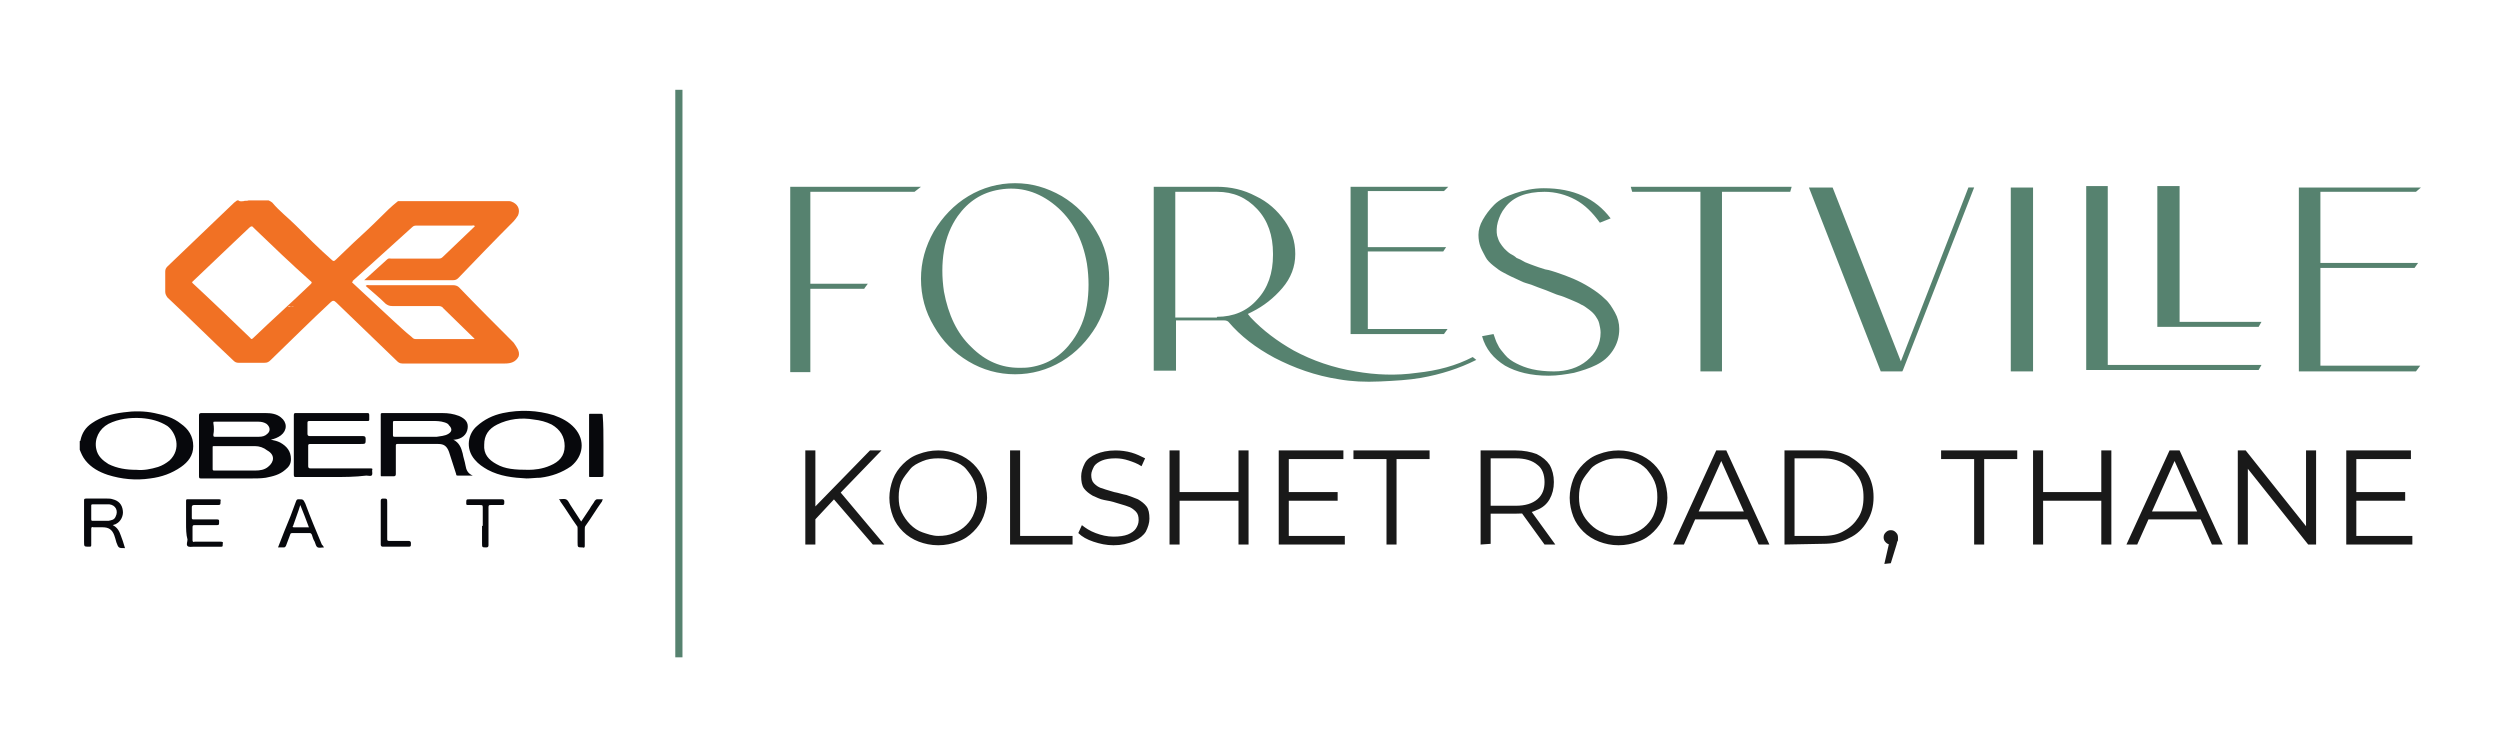
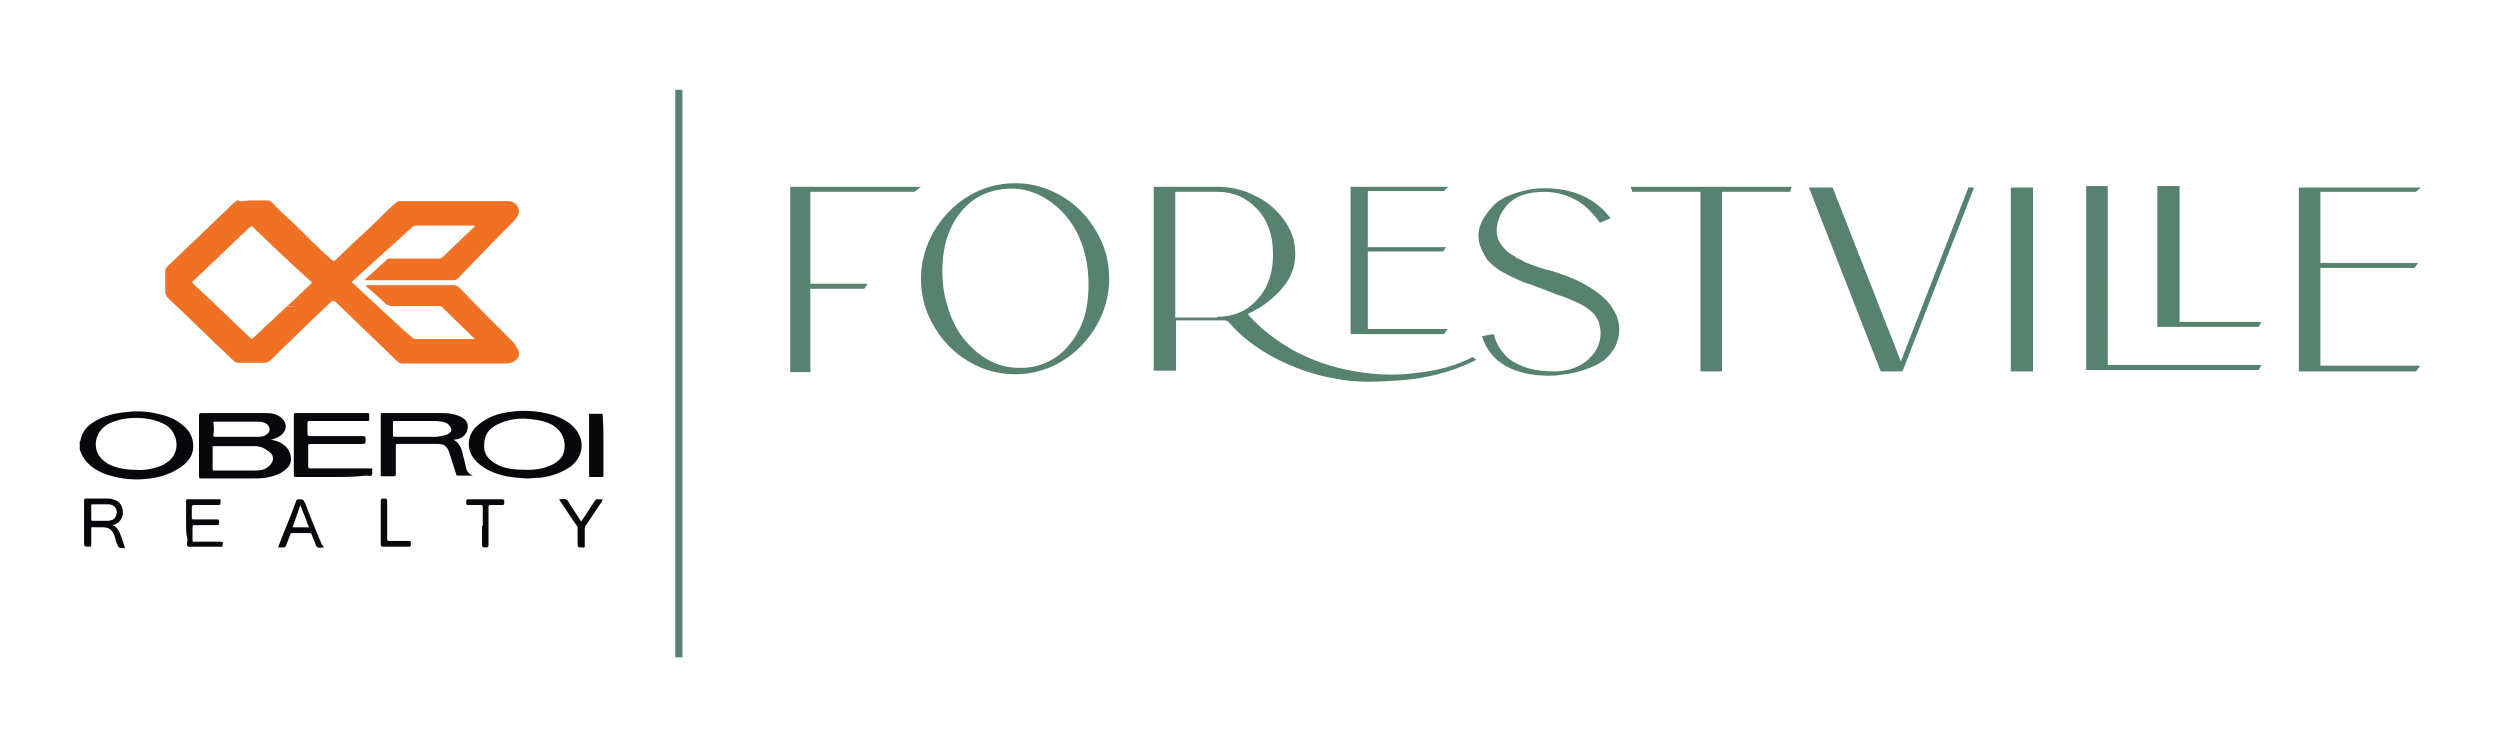
<svg xmlns="http://www.w3.org/2000/svg" version="1.1" id="Layer_1" x="0px" y="0px" viewBox="0 0 348 104" style="enable-background:new 0 0 348 104;" xml:space="preserve">
  <style type="text/css">
	.st0{fill:#F17124;}
	.st1{fill:#07080C;}
	.st2{fill:none;stroke:#56826F;stroke-miterlimit:10;}
	.st3{fill:#56826F;}
	.st4{fill:#191919;}
</style>
  <path class="st0" d="M40.5,42.7c-0.1,0-0.3,0.1-0.4-0.1L40.5,42.7C40.5,42.6,40.5,42.7,40.5,42.7L40.5,42.7 M40.5,42.7  C40.5,42.7,40.5,42.6,40.5,42.7l0.4-0.1C40.8,42.7,40.6,42.7,40.5,42.7 M71.5,47.7L71.5,47.7c-2.6-2.6-5.1-5.1-7.6-7.7  c-0.2-0.2-0.5-0.3-0.8-0.3c-3.9,0-7.8,0-11.7,0c-0.1,0-0.3-0.1-0.5,0.1c0.9,0.8,1.9,1.6,2.8,2.5c0.3,0.2,0.5,0.3,0.9,0.3  c2.1,0,4.2,0,6.3,0c0.3,0,0.6,0,0.8,0.3c1.4,1.4,2.8,2.7,4.2,4.1c0.1,0.1,0.2,0.1,0.1,0.2c-0.1,0-0.1,0-0.2,0c-2.6,0-5.3,0-7.9,0  c-0.3,0-0.4-0.1-0.6-0.3c-0.9-0.7-1.7-1.5-2.6-2.3c-1.9-1.8-3.8-3.5-5.7-5.3c0.1-0.1,0.1-0.1,0.1-0.2c2.8-2.5,5.5-5,8.3-7.5  c0.2-0.2,0.4-0.2,0.7-0.2c2.5,0,5.1,0,7.6,0c0.1,0,0.3-0.1,0.4,0.1c-1.5,1.4-3,2.9-4.5,4.3C61.4,36,61.2,36,60.9,36  c-2.1,0-4.3,0-6.4,0c-0.2,0-0.4-0.1-0.6,0.1c-1,0.9-2.1,1.9-3.2,2.9c0.2,0,0.3,0,0.4,0c4,0,8,0,12,0c0.3,0,0.5-0.1,0.7-0.3  c2.5-2.6,5.1-5.3,7.7-7.9c0.2-0.2,0.4-0.5,0.6-0.8c0.3-0.7,0.1-1.4-0.6-1.8c-0.2-0.1-0.4-0.2-0.6-0.2H55.4c-0.9,0.7-1.7,1.5-2.5,2.3  c-1.2,1.2-2.5,2.4-3.7,3.5c-0.8,0.8-1.6,1.5-2.4,2.3c-0.3,0.3-0.4,0.3-0.7,0c-1.7-1.5-3.3-3.1-4.9-4.7c-1.1-1.1-2.3-2-3.3-3.2  c-0.1-0.1-0.3-0.2-0.5-0.3h-2.8c-0.2,0.1-0.5,0-0.7,0.1c-0.2,0-0.5,0.1-0.7-0.1H33c-0.1,0.1-0.3,0.2-0.4,0.3c-3.1,3-6.2,5.9-9.3,8.9  c-0.2,0.2-0.3,0.4-0.3,0.7c0,0.9,0,1.9,0,2.8c0,0.3,0.1,0.5,0.3,0.8c3.1,2.9,6.1,5.9,9.2,8.8c0.2,0.2,0.4,0.3,0.7,0.3  c1.2,0,2.4,0,3.6,0c0.4,0,0.6-0.1,0.9-0.4c2.8-2.7,5.5-5.4,8.3-8c0.3-0.3,0.5-0.3,0.8,0c2.8,2.7,5.6,5.4,8.4,8.1  c0.2,0.2,0.4,0.4,0.8,0.4c4.8,0,9.6,0,14.3,0c0.8,0,1.5-0.2,1.9-1C72.4,48.9,71.9,48.3,71.5,47.7 M43.2,39.6  c-2.6,2.5-5.3,4.9-7.9,7.4c-0.2,0.2-0.3,0.3-0.5,0c-2.6-2.5-5.3-5.1-8-7.6c0,0,0-0.1-0.1-0.1c2.1-2,4.1-3.9,6.2-5.9  c0.6-0.6,1.2-1.1,1.8-1.7c0.2-0.2,0.4-0.3,0.6,0c2.6,2.5,5.2,5,7.9,7.4C43.5,39.3,43.4,39.4,43.2,39.6" />
  <path class="st1" d="M46.3,66.4c-1.7,0-3.4,0-5.1,0c-0.2,0-0.3,0-0.3-0.3c0-2.7,0-5.5,0-8.3c0-0.3,0.1-0.3,0.3-0.3  c3.3,0,6.6,0,9.9,0c0.2,0,0.3,0,0.3,0.3c0,0.2,0,0.4,0,0.6c0,0.2-0.1,0.2-0.2,0.2c-0.7,0-1.4,0-2.1,0c-2,0-4,0-6,0  c-0.3,0-0.3,0.1-0.3,0.3c0,0.5,0,1,0,1.5c0,0.2,0.1,0.3,0.3,0.3c2.5,0,4.9,0,7.4,0c0.3,0,0.4,0.1,0.4,0.4c0,0.7,0,0.7-0.7,0.7  c-2.3,0-4.7,0-7,0c-0.3,0-0.3,0.1-0.3,0.3c0,0.9,0,1.9,0,2.8c0,0.2,0.1,0.3,0.3,0.3c2.8,0,5.5,0,8.3,0c0.3,0,0.4,0,0.3,0.3  c0,0.2,0.1,0.6-0.1,0.7c-0.1,0.1-0.5,0-0.7,0C49.4,66.4,47.9,66.4,46.3,66.4 M84,61.9c0,1.4,0,2.8,0,4.2c0,0.2,0,0.3-0.3,0.3  c-0.5,0-1,0-1.5,0c-0.2,0-0.2,0-0.2-0.2c0-2.8,0-5.6,0-8.4c0-0.2,0-0.2,0.2-0.2c0.5,0,1,0,1.5,0c0.2,0,0.2,0.1,0.2,0.3  C84,59.1,84,60.5,84,61.9 M25.9,72.8c0-1,0-2.1,0-3.1c0-0.2,0.1-0.2,0.2-0.2c1.5,0,2.9,0,4.4,0c0.2,0,0.3,0.1,0.2,0.2  c0,0.6,0,0.6-0.5,0.6c-1.1,0-2.1,0-3.2,0c-0.2,0-0.3,0.1-0.3,0.3c0,0.5,0,1,0,1.5c0,0.2,0.1,0.2,0.3,0.2c1.1,0,2.1,0,3.2,0  c0.3,0,0.3,0.1,0.3,0.3c0,0.5,0,0.5-0.5,0.5c-1,0-2,0-2.9,0c-0.2,0-0.3,0-0.3,0.3c0,0.6,0,1.2,0,1.8c0,0.2,0.1,0.3,0.3,0.2  c1.2,0,2.4,0,3.6,0c0.3,0,0.4,0.1,0.3,0.3c0,0.1,0,0.1,0,0.2c0,0.2-0.1,0.2-0.2,0.2c-1.3,0-2.5,0-3.8,0c-0.3,0-0.7,0.1-0.9-0.1  c-0.2-0.2,0-0.6,0-0.9C25.9,74.4,25.9,73.6,25.9,72.8 M77.8,69.5C77.9,69.5,77.9,69.5,77.8,69.5c1.1-0.1,1.1-0.1,1.6,0.8  c0.5,0.8,1,1.5,1.5,2.3c0.4-0.6,0.8-1.2,1.2-1.8c0.2-0.4,0.5-0.7,0.7-1.1c0.1-0.1,0.2-0.2,0.3-0.2c0.3,0,0.6,0,0.8,0  c0,0.1-0.1,0.2-0.1,0.3c-0.8,1.1-1.5,2.3-2.3,3.4c-0.1,0.1-0.1,0.3-0.1,0.5c0,0.8,0,1.5,0,2.3c0,0.2-0.1,0.3-0.3,0.2  c-0.7,0-0.7,0-0.7-0.7c0-0.6,0-1.3,0-1.9c0-0.2,0-0.3-0.1-0.4c-0.8-1.1-1.5-2.3-2.3-3.4C78,69.7,77.9,69.6,77.8,69.5 M67.2,73.2  c0-0.9,0-1.7,0-2.6c0-0.3-0.1-0.3-0.4-0.3c-0.5,0-1.1,0-1.6,0c-0.2,0-0.3,0-0.3-0.2c0-0.6,0-0.6,0.5-0.6c1.5,0,3,0,4.5,0  c0.2,0,0.3,0.1,0.3,0.3c0,0.5,0,0.5-0.5,0.5s-1,0-1.4,0c-0.2,0-0.3,0-0.3,0.3c0,1.8,0,3.5,0,5.3c0,0.2-0.1,0.3-0.3,0.3  c-0.6,0-0.6,0-0.6-0.6v-2.4H67.2z M53,72.8c0-1,0-2,0-3.1c0-0.2,0.1-0.3,0.3-0.3c0.6,0,0.6,0,0.6,0.6c0,1.7,0,3.3,0,5  c0,0.2,0,0.3,0.3,0.3c0.9,0,1.8,0,2.7,0c0.2,0,0.3,0.1,0.3,0.3c0,0.5,0,0.5-0.5,0.5c-1.1,0-2.3,0-3.4,0c-0.2,0-0.3-0.1-0.3-0.3  C53,74.8,53,73.8,53,72.8 M25.2,59c-1.1-0.9-2.3-1.2-3.7-1.5c-1.4-0.3-2.9-0.3-4.3-0.1c-1.6,0.2-3.1,0.6-4.4,1.5  c-0.9,0.6-1.4,1.4-1.6,2.4c0,0,0,0.1-0.1,0.1v1.2c0.2,0.5,0.4,1,0.8,1.5c0.8,1,1.9,1.6,3.1,2c1.9,0.6,3.9,0.8,5.9,0.5  c1.6-0.2,3-0.7,4.3-1.6c1-0.7,1.7-1.6,1.7-2.9C26.9,60.7,26.2,59.7,25.2,59 M23.6,64.1c-0.5,0.4-1,0.7-1.6,0.9c-1,0.3-2,0.5-3,0.4  c-1.4,0-2.7-0.2-3.9-0.8c-0.8-0.5-1.5-1.1-1.7-2.1c-0.3-1.4,0.4-2.8,1.7-3.5c1.4-0.7,3-0.9,4.6-0.8c1.3,0.1,2.5,0.4,3.6,1.1  C24.5,60.2,25.3,62.5,23.6,64.1 M39,61.6c-0.4-0.2-0.8-0.3-1.3-0.4c0.5-0.1,1-0.3,1.4-0.6c0.9-0.7,0.9-1.8,0-2.5  c-0.6-0.5-1.4-0.6-2.1-0.6c-3,0-6,0-9,0c-0.2,0-0.3,0.1-0.3,0.3c0,2.8,0,5.7,0,8.5c0,0.3,0.1,0.3,0.3,0.3c2.3,0,4.7,0,7,0  c0.7,0,1.3,0,2-0.1c1-0.2,1.9-0.4,2.7-1.1c0.5-0.4,0.8-0.8,0.8-1.5C40.5,62.8,39.9,62.1,39,61.6 M29.7,58.9c0-0.2,0-0.2,0.2-0.2  c2,0,4.1,0,6.1,0c0.4,0,0.8,0.1,1.1,0.3c0.5,0.4,0.6,1,0.1,1.4c-0.3,0.3-0.7,0.4-1.2,0.4c-1,0-2,0-3,0s-2.1,0-3.1,0  c-0.2,0-0.2-0.1-0.2-0.3C29.8,60,29.8,59.5,29.7,58.9 M37.3,65c-0.5,0.4-1.1,0.5-1.8,0.5c-1.9,0-3.7,0-5.6,0c-0.2,0-0.3,0-0.3-0.2  c0-1,0-2,0-3c0-0.2,0-0.2,0.2-0.2c1,0,2,0,3,0c0.9,0,1.8,0,2.7,0c0.6,0,1.2,0.2,1.7,0.6C38.3,63.3,38.2,64.3,37.3,65 M64.8,64.8  c-0.1-0.6-0.3-1.1-0.4-1.7c-0.2-0.8-0.5-1.5-1.3-1.9c0.1,0,0.1,0,0.2,0c1-0.1,1.7-0.7,1.8-1.6c0.1-0.8-0.3-1.3-1.2-1.7  c-0.8-0.3-1.5-0.4-2.3-0.4c-2.8,0-5.6,0-8.4,0c-0.2,0-0.2,0.1-0.2,0.2c0,2.8,0,5.6,0,8.4c0,0.2,0,0.2,0.2,0.2c0.5,0,1.1,0,1.6,0  c0.2,0,0.3-0.1,0.3-0.3c0-1.3,0-2.6,0-3.9c0-0.2,0-0.3,0.2-0.3c1.9,0,3.8,0,5.7,0c0.8,0,1.2,0.3,1.5,1.1c0.3,1,0.7,2.1,1,3.1  c0,0.1,0,0.2,0.2,0.2c0.7,0,1.4,0,2.1,0C65.1,65.9,64.9,65.4,64.8,64.8 M62.4,60.4c-0.5,0.3-1.1,0.3-1.6,0.4c-0.5,0-1,0-1.5,0  s-1,0-1.4,0l0,0c-1,0-1.9,0-2.9,0c-0.2,0-0.3,0-0.3-0.2c0-0.6,0-1.2,0-1.8c0-0.2,0.1-0.2,0.2-0.2c1.7,0,3.5,0,5.2,0  c0.6,0,1.2,0,1.8,0.2c0.3,0.1,0.5,0.2,0.6,0.4C63,59.7,62.9,60.1,62.4,60.4 M80,59.6c-0.8-0.9-1.8-1.4-2.9-1.8  c-2.3-0.7-4.7-0.8-7.1-0.3c-1.4,0.3-2.6,0.9-3.6,1.8c-1.2,1-1.7,3.1-0.3,4.7c0.5,0.6,1.1,1,1.8,1.4c1.7,0.9,3.5,1.1,5.4,1.2  c0.6,0,1.3-0.1,1.9-0.1c1.6-0.2,3-0.7,4.3-1.6C81.2,63.5,81.5,61.3,80,59.6 M76.6,64.8c-1.1,0.5-2.3,0.6-3,0.6  c-1.9,0-3.3-0.1-4.5-0.8c-1.1-0.6-1.8-1.4-1.7-2.7c0-1.3,0.6-2.2,1.8-2.8c1.6-0.8,3.4-1,5.1-0.7c0.9,0.1,1.7,0.3,2.5,0.7  c1.2,0.7,1.8,1.7,1.8,3C78.6,63.5,77.8,64.3,76.6,64.8 M16.8,74.5c-0.2-0.6-0.5-1.1-1.1-1.4c0.2-0.1,0.4-0.1,0.5-0.2  c0.6-0.3,1-1.1,0.9-1.8c-0.1-0.9-0.6-1.4-1.4-1.6c-0.3-0.1-0.5-0.1-0.8-0.1c-1,0-1.9,0-2.9,0c-0.3,0-0.3,0.1-0.3,0.3  c0,1.9,0,3.8,0,5.7c0,0.7,0,0.7,0.7,0.7c0.2,0,0.3,0,0.3-0.2c0-0.8,0-1.6,0-2.3c0-0.2,0.1-0.3,0.3-0.2c0.4,0,0.9,0,1.3,0  c0.8,0,1.3,0.3,1.6,1.1c0.1,0.3,0.2,0.6,0.3,1c0.3,0.8,0.3,0.8,1.2,0.8l0,0C17.2,75.6,17,75,16.8,74.5 M15.1,72.5  c-0.4,0-0.7,0-1.1,0l0,0c-0.4,0-0.7,0-1.1,0c-0.1,0-0.2,0-0.2-0.2c0-0.6,0-1.3,0-1.9c0-0.1,0-0.2,0.2-0.2c0.8,0,1.6,0,2.3,0  c0.9,0.1,1.3,0.9,0.9,1.7C15.9,72.4,15.5,72.4,15.1,72.5 M44.8,75.8c-0.8-1.9-1.6-3.8-2.3-5.7c-0.3-0.6-0.3-0.6-0.9-0.6  c-0.2,0-0.3,0-0.4,0.3c-0.5,1.4-1,2.7-1.6,4.1c-0.3,0.8-0.6,1.5-0.9,2.3c0.3,0,0.5,0,0.8,0c0.2,0,0.2-0.1,0.3-0.2  c0.2-0.5,0.4-1.1,0.6-1.6c0-0.1,0.1-0.2,0.3-0.2c0.8,0,1.6,0,2.4,0c0.2,0,0.2,0.1,0.3,0.2c0.1,0.3,0.2,0.7,0.4,1  c0.3,0.9,0.3,0.9,1.3,0.8C45,76,44.9,75.9,44.8,75.8 M40.9,73.4c-0.2,0-0.2-0.1-0.1-0.2c0.3-0.9,0.7-1.9,1-2.9c0.4,1,0.8,2,1.2,3.1  C42.2,73.4,41.5,73.4,40.9,73.4" />
  <line class="st2" x1="94.5" y1="12.5" x2="94.5" y2="91.5" />
  <path class="st3" d="M112.8,26.7v12.8h8c-0.2,0.3-0.4,0.5-0.5,0.7h-7.5v11.6H110V26h18.2l-0.9,0.7H112.8z M152.6,32.2  c1.2,2,1.8,4.2,1.8,6.6c0,2.3-0.6,4.5-1.8,6.6c-1.2,2-2.8,3.7-4.8,4.9c-2,1.2-4.2,1.8-6.5,1.8c-2.3,0-4.5-0.6-6.5-1.8  c-2-1.2-3.6-2.8-4.8-4.9c-1.2-2-1.8-4.2-1.8-6.6c0-2.3,0.6-4.5,1.8-6.6c1.2-2,2.8-3.7,4.8-4.9c2-1.2,4.2-1.8,6.5-1.8  c2.3,0,4.4,0.6,6.5,1.8C149.8,28.5,151.4,30.1,152.6,32.2z M151.3,36.7c-0.6-3.5-2.1-6.2-4.4-8.1c-2.3-1.9-4.9-2.7-7.8-2.2  c-2.4,0.4-4.3,1.6-5.8,3.7c-0.9,1.3-1.6,2.9-1.9,4.8c-0.3,1.8-0.3,3.7,0,5.7c0.6,3.2,1.8,5.8,3.8,7.7c2,2,4.2,2.9,6.7,2.9  c0.5,0,1,0,1.6-0.1c2.4-0.4,4.3-1.6,5.8-3.7c1-1.4,1.7-3,2-4.9C151.6,40.6,151.6,38.7,151.3,36.7z M205,49.7  c0.1,0.1,0.3,0.2,0.5,0.4c-2.4,1.2-4.9,2-7.7,2.5c-1.7,0.3-3.6,0.4-5.7,0.5c-2.1,0.1-4,0-5.7-0.3c-3.3-0.5-6.3-1.6-9-3  c-2.6-1.4-4.7-3-6.4-5c-0.1-0.1-0.3-0.2-0.6-0.2h-0.2h-0.7h-5.8v7h-3.1V26h1.3h7.5c1.9,0,3.7,0.4,5.4,1.3c1.7,0.8,3,2,4,3.4  c1,1.4,1.5,2.9,1.5,4.6v0.1c0,1.7-0.6,3.3-1.8,4.7c-1.2,1.4-2.6,2.5-4.2,3.3l-0.6,0.3l0.4,0.5c1.7,1.8,3.7,3.3,6,4.6  c2.6,1.4,5.5,2.4,8.6,2.9c2.8,0.5,5.7,0.6,8.5,0.2C200.1,51.6,202.7,50.9,205,49.7z M175,41.7c1.5-1.6,2.2-3.7,2.2-6.2v-0.2  c0-2.5-0.7-4.6-2.2-6.2c-1.5-1.6-3.3-2.4-5.6-2.4h-5.8v17.5h5.8v-0.1C171.7,44.1,173.6,43.3,175,41.7z M201.5,45.8h-11.1V35h10.5  l0.4-0.6h-10.9v-7.8H201l0.6-0.6H188v20.5h13L201.5,45.8z M223.4,41.6c-0.6-0.6-1.3-1.1-2.1-1.6c-0.8-0.5-1.6-0.9-2.3-1.2  c-0.7-0.3-1.5-0.6-2.4-0.9c-0.4-0.1-0.8-0.3-1.5-0.4c-0.7-0.2-1.2-0.4-1.5-0.5c-0.3-0.1-0.8-0.3-1.3-0.5c-0.5-0.3-0.9-0.5-1.2-0.6  c-0.2-0.2-0.5-0.4-0.9-0.6c-0.3-0.2-0.6-0.5-0.8-0.7c-0.2-0.2-0.4-0.5-0.6-0.8c-0.2-0.3-0.3-0.7-0.4-1c-0.1-0.5-0.1-1.2,0.1-1.9  s0.5-1.4,1-2c1.1-1.5,3-2.2,5.5-2.2c1.5,0,3,0.4,4.3,1.1c1.3,0.7,2.4,1.8,3.4,3.2l1.5-0.6c-2.1-2.8-5.2-4.2-9.3-4.2  c-1.5,0-2.8,0.3-4,0.7c-1.2,0.4-2.2,0.9-2.9,1.6c-0.7,0.7-1.2,1.4-1.6,2.1c-0.4,0.7-0.6,1.4-0.6,2.1c0,0.6,0.1,1.2,0.3,1.7  c0.2,0.5,0.5,1,0.7,1.4c0.2,0.4,0.6,0.8,1.1,1.2c0.5,0.4,0.9,0.7,1.3,0.9s0.9,0.5,1.6,0.8c0.7,0.3,1.2,0.6,1.6,0.7  c0.4,0.1,1,0.3,1.7,0.6l1.1,0.4c0.8,0.3,1.4,0.6,1.8,0.7c0.4,0.1,0.9,0.3,1.6,0.6s1.2,0.5,1.5,0.7c0.3,0.1,0.7,0.4,1.1,0.7  c0.4,0.3,0.7,0.6,0.9,0.9c0.2,0.3,0.4,0.6,0.5,1c0.1,0.4,0.2,0.9,0.2,1.3c0,1.6-0.7,2.9-1.9,3.9s-2.8,1.5-4.6,1.5  c-1.1,0-2.1-0.1-3-0.3c-0.9-0.2-1.6-0.5-2.2-0.8c-0.6-0.3-1.2-0.7-1.6-1.2c-0.4-0.5-0.8-0.9-1-1.4c-0.3-0.5-0.4-1-0.6-1.5l-1.6,0.3  c0.5,1.8,1.6,3.1,3.2,4.1c1.6,0.9,3.6,1.4,6.1,1.4c1.2,0,2.4-0.2,3.5-0.4c1.1-0.3,2.1-0.6,3.1-1.1s1.7-1.1,2.3-2  c0.6-0.9,0.9-1.9,0.9-3c0-0.8-0.2-1.6-0.6-2.3C224.4,42.8,224,42.1,223.4,41.6z M227.2,26.7h9.5v25h3v-25h9.5l0.2-0.7H227  L227.2,26.7z M273.5,27.4l-8.9,22.9l-9.5-24.2h-3.3l10,25.6h3l0.1-0.2l9.9-25.4H274L273.5,27.4z M279.9,27.2v24.5h3.1V26.1h-3.1  V27.2z M303.4,25.9h-3.1v19.6h14.1l0.4-0.7h-11.4V25.9z M293.4,25.9h-3v25.6h24l0.4-0.7h-21.4V25.9z M323,37.3h13.1l0.5-0.7H323  v-9.9h13.3l0.7-0.6h-17v25.6h16.3l0.6-0.8H323V37.3z" />
-   <path class="st4" d="M112.1,75.8V62.7h1.4v13.1H112.1z M113.3,72.5l-0.1-1.7l7.9-8.1h1.6l-5.8,6l-0.8,0.8L113.3,72.5z M121.5,75.8  l-5.6-6.5l0.9-1l6.3,7.5H121.5z M130.6,75.9c-1,0-1.9-0.2-2.7-0.5s-1.6-0.8-2.2-1.4s-1.1-1.3-1.4-2.1c-0.3-0.8-0.5-1.7-0.5-2.6  s0.2-1.8,0.5-2.6c0.3-0.8,0.8-1.5,1.4-2.1s1.3-1.1,2.2-1.4c0.8-0.3,1.7-0.5,2.7-0.5s1.9,0.2,2.7,0.5s1.6,0.8,2.2,1.4  c0.6,0.6,1.1,1.3,1.4,2.1c0.3,0.8,0.5,1.7,0.5,2.6s-0.2,1.8-0.5,2.6c-0.3,0.8-0.8,1.5-1.4,2.1c-0.6,0.6-1.3,1.1-2.2,1.4  C132.5,75.7,131.6,75.9,130.6,75.9z M130.6,74.6c0.8,0,1.5-0.1,2.2-0.4s1.2-0.6,1.7-1.1s0.9-1.1,1.1-1.7c0.3-0.7,0.4-1.4,0.4-2.2  s-0.1-1.5-0.4-2.2c-0.3-0.7-0.7-1.2-1.1-1.7s-1.1-0.9-1.7-1.1c-0.7-0.3-1.4-0.4-2.2-0.4s-1.5,0.1-2.2,0.4s-1.3,0.6-1.7,1.1  s-0.9,1.1-1.2,1.7c-0.3,0.7-0.4,1.4-0.4,2.2c0,0.8,0.1,1.5,0.4,2.1s0.7,1.2,1.2,1.7s1.1,0.9,1.7,1.1C129,74.3,129.8,74.6,130.6,74.6  z M140.6,75.8V62.7h1.4v11.9h7.3v1.2H140.6z M155,75.9c-1,0-1.9-0.2-2.8-0.5c-0.9-0.3-1.6-0.7-2.1-1.2l0.5-1.1  c0.5,0.4,1.1,0.8,1.9,1.1s1.6,0.5,2.5,0.5c0.8,0,1.5-0.1,2-0.3c0.5-0.2,0.9-0.5,1.1-0.8c0.2-0.3,0.4-0.7,0.4-1.2s-0.1-0.9-0.4-1.2  c-0.3-0.3-0.7-0.6-1.1-0.7c-0.5-0.2-1-0.3-1.6-0.5s-1.1-0.3-1.7-0.4s-1.1-0.4-1.6-0.6c-0.5-0.3-0.9-0.6-1.2-1s-0.4-1-0.4-1.7  c0-0.6,0.2-1.2,0.5-1.8s0.9-1,1.6-1.3c0.7-0.3,1.6-0.5,2.7-0.5c0.7,0,1.5,0.1,2.2,0.3c0.7,0.2,1.3,0.5,1.9,0.8l-0.5,1.1  c-0.6-0.4-1.2-0.6-1.8-0.8c-0.6-0.2-1.2-0.3-1.8-0.3c-0.8,0-1.4,0.1-1.9,0.3c-0.5,0.2-0.9,0.5-1.1,0.8c-0.2,0.4-0.4,0.8-0.4,1.2  c0,0.5,0.1,0.9,0.4,1.2s0.7,0.6,1.2,0.7c0.5,0.2,1,0.3,1.6,0.5c0.6,0.1,1.1,0.3,1.7,0.4c0.6,0.2,1.1,0.4,1.6,0.6  c0.5,0.3,0.9,0.6,1.2,1s0.4,1,0.4,1.7c0,0.6-0.2,1.2-0.5,1.8c-0.3,0.5-0.9,1-1.6,1.3C157,75.7,156.1,75.9,155,75.9z M164.2,75.8  h-1.4V62.7h1.4V75.8z M172.5,69.7h-8.4v-1.2h8.4V69.7z M172.4,62.7h1.4v13.1h-1.4V62.7z M179.4,74.6h7.8v1.2H178V62.7h9v1.2h-7.6  V74.6z M179.3,68.5h6.9v1.2h-6.9V68.5z M193,75.8V63.9h-4.6v-1.2H199v1.2h-4.6v11.9C194.4,75.8,193,75.8,193,75.8z M206.1,75.8V62.7  h4.9c1.1,0,2.1,0.2,2.9,0.5c0.8,0.4,1.4,0.9,1.8,1.5c0.4,0.7,0.6,1.5,0.6,2.4s-0.2,1.7-0.6,2.4c-0.4,0.7-1,1.2-1.8,1.5  c-0.8,0.4-1.7,0.5-2.9,0.5h-4.1l0.6-0.6v4.8L206.1,75.8L206.1,75.8z M207.5,71.1l-0.6-0.7h4.1c1.3,0,2.3-0.3,3-0.9s1-1.4,1-2.4  s-0.3-1.9-1-2.4c-0.7-0.6-1.7-0.9-3-0.9h-4.1l0.6-0.7V71.1z M215,75.8l-3.4-4.7h1.5l3.4,4.7H215z M225.3,75.9c-1,0-1.9-0.2-2.7-0.5  s-1.6-0.8-2.2-1.4c-0.6-0.6-1.1-1.3-1.4-2.1s-0.5-1.7-0.5-2.6s0.2-1.8,0.5-2.6s0.8-1.5,1.4-2.1c0.6-0.6,1.3-1.1,2.2-1.4  c0.8-0.3,1.7-0.5,2.7-0.5s1.9,0.2,2.7,0.5s1.6,0.8,2.2,1.4s1.1,1.3,1.4,2.1c0.3,0.8,0.5,1.7,0.5,2.6s-0.2,1.8-0.5,2.6  c-0.3,0.8-0.8,1.5-1.4,2.1s-1.3,1.1-2.2,1.4C227.2,75.7,226.3,75.9,225.3,75.9z M225.3,74.6c0.8,0,1.5-0.1,2.2-0.4s1.2-0.6,1.7-1.1  s0.9-1.1,1.1-1.7c0.3-0.7,0.4-1.4,0.4-2.2s-0.1-1.5-0.4-2.2c-0.3-0.7-0.7-1.2-1.1-1.7c-0.5-0.5-1.1-0.9-1.7-1.1  c-0.7-0.3-1.4-0.4-2.2-0.4s-1.5,0.1-2.2,0.4s-1.3,0.6-1.7,1.1s-0.9,1.1-1.2,1.7c-0.3,0.7-0.4,1.4-0.4,2.2c0,0.8,0.1,1.5,0.4,2.1  c0.3,0.7,0.7,1.2,1.2,1.7s1.1,0.9,1.7,1.1C223.8,74.5,224.5,74.6,225.3,74.6z M232.9,75.8l6-13.1h1.4l6,13.1h-1.5l-5.5-12.3h0.6  l-5.5,12.3H232.9z M235.3,72.3l0.4-1.1h7.6l0.4,1.1H235.3z M248.4,75.8V62.7h5.3c1.4,0,2.6,0.3,3.7,0.8c1,0.6,1.9,1.3,2.5,2.3  s0.9,2.1,0.9,3.4s-0.3,2.4-0.9,3.4s-1.4,1.8-2.5,2.3c-1.1,0.6-2.3,0.8-3.7,0.8L248.4,75.8L248.4,75.8z M249.8,74.6h3.9  c1.2,0,2.2-0.2,3-0.7c0.9-0.5,1.5-1.1,2-1.9s0.7-1.7,0.7-2.8c0-1.1-0.2-2-0.7-2.8s-1.1-1.4-2-1.9s-1.9-0.7-3-0.7h-3.9L249.8,74.6  L249.8,74.6z M262.3,78.5l0.8-3.5l0.1,0.8c-0.3,0-0.5-0.1-0.7-0.3s-0.3-0.4-0.3-0.7c0-0.3,0.1-0.5,0.3-0.7s0.4-0.3,0.7-0.3  c0.3,0,0.5,0.1,0.7,0.3c0.2,0.2,0.3,0.4,0.3,0.7c0,0.1,0,0.2,0,0.3c0,0.1,0,0.2-0.1,0.3c0,0.1-0.1,0.3-0.1,0.4l-0.8,2.6L262.3,78.5  L262.3,78.5z M274.8,75.8V63.9h-4.6v-1.2h10.6v1.2h-4.6v11.9C276.2,75.8,274.8,75.8,274.8,75.8z M284.3,75.8H283V62.7h1.4v13.1  H284.3z M292.6,69.7h-8.4v-1.2h8.4V69.7z M292.5,62.7h1.4v13.1h-1.4V62.7z M296,75.8l6-13.1h1.4l6,13.1h-1.5l-5.5-12.3h0.6  l-5.5,12.3H296z M298.4,72.3l0.4-1.1h7.6l0.4,1.1H298.4z M311.5,75.8V62.7h1.1l9,11.3H321V62.7h1.4v13.1h-1.1l-9-11.3h0.6v11.3  H311.5z M328,74.6h7.8v1.2h-9.2V62.7h9v1.2H328V74.6z M327.9,68.5h6.9v1.2h-6.9V68.5z" />
</svg>